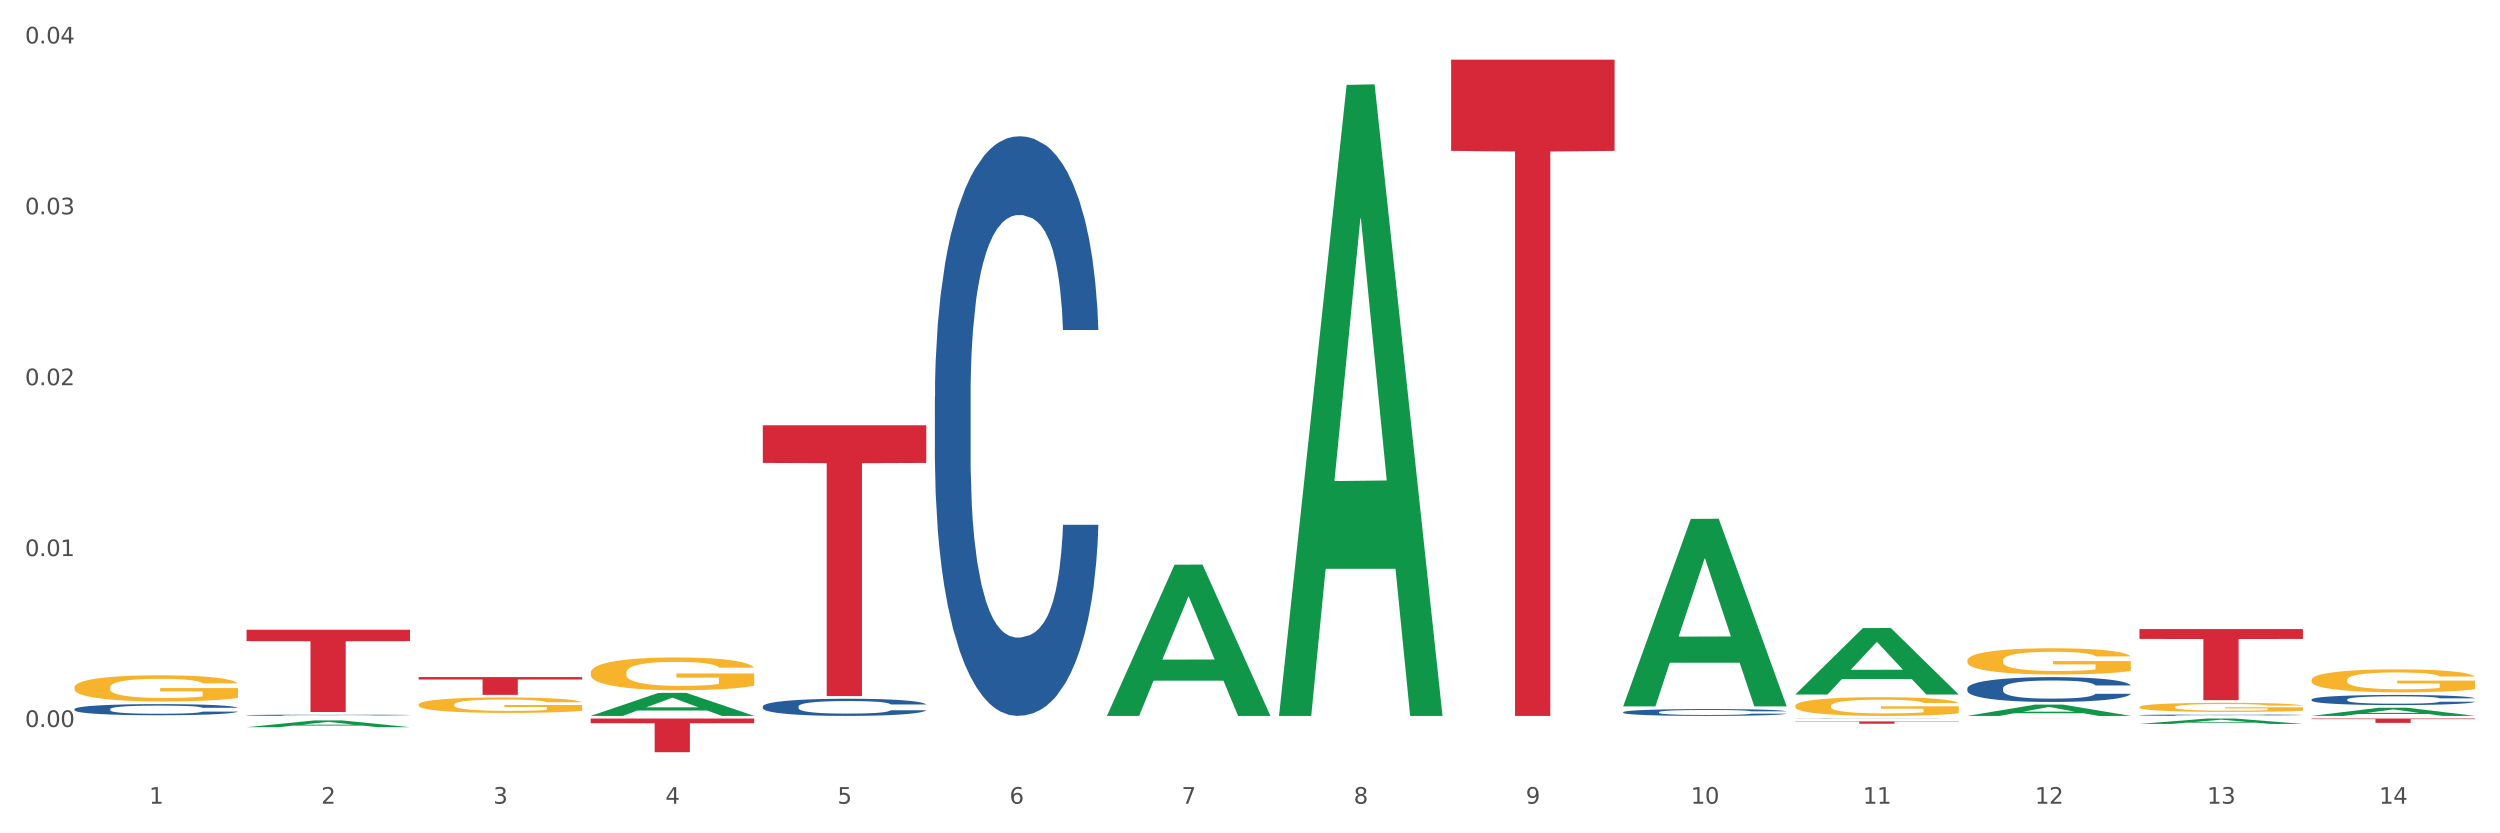
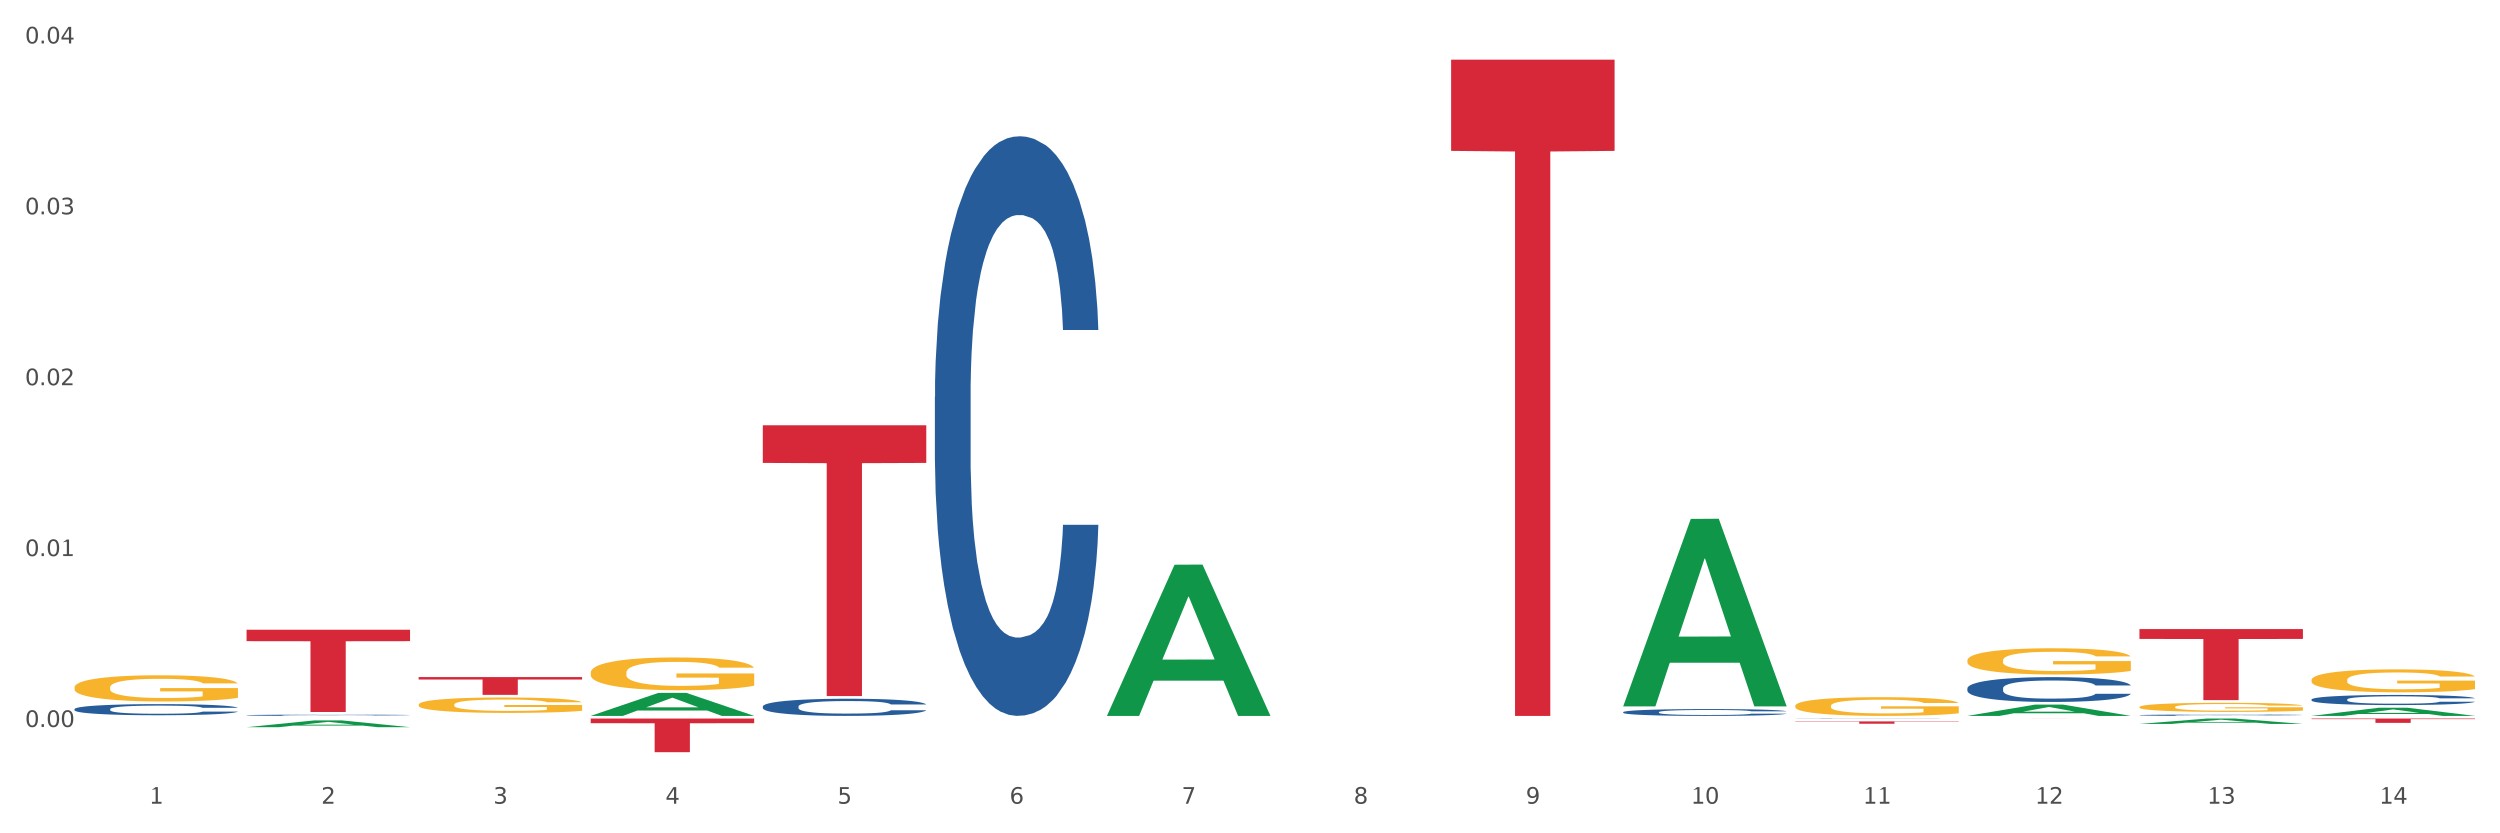
<svg xmlns="http://www.w3.org/2000/svg" xmlns:xlink="http://www.w3.org/1999/xlink" width="1080pt" height="360pt" viewBox="0 0 1080 360" version="1.1">
  <rect x="0" y="0" width="1080" height="360" fill="#333333" stroke="none" />
  <defs>
    <style type="text/css">*{stroke-linejoin: round; stroke-linecap: butt}</style>
  </defs>
  <g id="figure_1">
    <g id="patch_1">
      <path d="M 0 360  L 1080 360  L 1080 0  L 0 0  z " style="fill: #ffffff; stroke: #ffffff; stroke-linejoin: miter" />
    </g>
    <g id="axes_1">
      <g id="matplotlib.axis_1">
        <g id="xtick_1">
          <g id="text_1">
            <g style="fill: #4d4d4d" transform="translate(64.432 347.204) scale(0.096 -0.096)">
              <defs>
-                 <path id="DejaVuSans-31" d="M 794 531  L 1825 531  L 1825 4091  L 703 3866  L 703 4441  L 1819 4666  L 2450 4666  L 2450 531  L 3481 531  L 3481 0  L 794 0  L 794 531  z " transform="scale(0.016)" />
+                 <path id="DejaVuSans-31" d="M 794 531  L 1825 531  L 1825 4091  L 703 3866  L 1819 4666  L 2450 4666  L 2450 531  L 3481 531  L 3481 0  L 794 0  L 794 531  z " transform="scale(0.016)" />
              </defs>
              <use xlink:href="#DejaVuSans-31" />
            </g>
          </g>
        </g>
        <g id="xtick_2">
          <g id="text_2">
            <g style="fill: #4d4d4d" transform="translate(138.771 347.204) scale(0.096 -0.096)">
              <defs>
                <path id="DejaVuSans-32" d="M 1228 531  L 3431 531  L 3431 0  L 469 0  L 469 531  Q 828 903 1448 1529  Q 2069 2156 2228 2338  Q 2531 2678 2651 2914  Q 2772 3150 2772 3378  Q 2772 3750 2511 3984  Q 2250 4219 1831 4219  Q 1534 4219 1204 4116  Q 875 4013 500 3803  L 500 4441  Q 881 4594 1212 4672  Q 1544 4750 1819 4750  Q 2544 4750 2975 4387  Q 3406 4025 3406 3419  Q 3406 3131 3298 2873  Q 3191 2616 2906 2266  Q 2828 2175 2409 1742  Q 1991 1309 1228 531  z " transform="scale(0.016)" />
              </defs>
              <use xlink:href="#DejaVuSans-32" />
            </g>
          </g>
        </g>
        <g id="xtick_3">
          <g id="text_3">
            <g style="fill: #4d4d4d" transform="translate(213.109 347.204) scale(0.096 -0.096)">
              <defs>
                <path id="DejaVuSans-33" d="M 2597 2516  Q 3050 2419 3304 2112  Q 3559 1806 3559 1356  Q 3559 666 3084 287  Q 2609 -91 1734 -91  Q 1441 -91 1130 -33  Q 819 25 488 141  L 488 750  Q 750 597 1062 519  Q 1375 441 1716 441  Q 2309 441 2620 675  Q 2931 909 2931 1356  Q 2931 1769 2642 2001  Q 2353 2234 1838 2234  L 1294 2234  L 1294 2753  L 1863 2753  Q 2328 2753 2575 2939  Q 2822 3125 2822 3475  Q 2822 3834 2567 4026  Q 2313 4219 1838 4219  Q 1578 4219 1281 4162  Q 984 4106 628 3988  L 628 4550  Q 988 4650 1302 4700  Q 1616 4750 1894 4750  Q 2613 4750 3031 4423  Q 3450 4097 3450 3541  Q 3450 3153 3228 2886  Q 3006 2619 2597 2516  z " transform="scale(0.016)" />
              </defs>
              <use xlink:href="#DejaVuSans-33" />
            </g>
          </g>
        </g>
        <g id="xtick_4">
          <g id="text_4">
            <g style="fill: #4d4d4d" transform="translate(287.448 347.204) scale(0.096 -0.096)">
              <defs>
                <path id="DejaVuSans-34" d="M 2419 4116  L 825 1625  L 2419 1625  L 2419 4116  z M 2253 4666  L 3047 4666  L 3047 1625  L 3713 1625  L 3713 1100  L 3047 1100  L 3047 0  L 2419 0  L 2419 1100  L 313 1100  L 313 1709  L 2253 4666  z " transform="scale(0.016)" />
              </defs>
              <use xlink:href="#DejaVuSans-34" />
            </g>
          </g>
        </g>
        <g id="xtick_5">
          <g id="text_5">
            <g style="fill: #4d4d4d" transform="translate(361.787 347.204) scale(0.096 -0.096)">
              <defs>
                <path id="DejaVuSans-35" d="M 691 4666  L 3169 4666  L 3169 4134  L 1269 4134  L 1269 2991  Q 1406 3038 1543 3061  Q 1681 3084 1819 3084  Q 2600 3084 3056 2656  Q 3513 2228 3513 1497  Q 3513 744 3044 326  Q 2575 -91 1722 -91  Q 1428 -91 1123 -41  Q 819 9 494 109  L 494 744  Q 775 591 1075 516  Q 1375 441 1709 441  Q 2250 441 2565 725  Q 2881 1009 2881 1497  Q 2881 1984 2565 2268  Q 2250 2553 1709 2553  Q 1456 2553 1204 2497  Q 953 2441 691 2322  L 691 4666  z " transform="scale(0.016)" />
              </defs>
              <use xlink:href="#DejaVuSans-35" />
            </g>
          </g>
        </g>
        <g id="xtick_6">
          <g id="text_6">
            <g style="fill: #4d4d4d" transform="translate(436.125 347.204) scale(0.096 -0.096)">
              <defs>
                <path id="DejaVuSans-36" d="M 2113 2584  Q 1688 2584 1439 2293  Q 1191 2003 1191 1497  Q 1191 994 1439 701  Q 1688 409 2113 409  Q 2538 409 2786 701  Q 3034 994 3034 1497  Q 3034 2003 2786 2293  Q 2538 2584 2113 2584  z M 3366 4563  L 3366 3988  Q 3128 4100 2886 4159  Q 2644 4219 2406 4219  Q 1781 4219 1451 3797  Q 1122 3375 1075 2522  Q 1259 2794 1537 2939  Q 1816 3084 2150 3084  Q 2853 3084 3261 2657  Q 3669 2231 3669 1497  Q 3669 778 3244 343  Q 2819 -91 2113 -91  Q 1303 -91 875 529  Q 447 1150 447 2328  Q 447 3434 972 4092  Q 1497 4750 2381 4750  Q 2619 4750 2861 4703  Q 3103 4656 3366 4563  z " transform="scale(0.016)" />
              </defs>
              <use xlink:href="#DejaVuSans-36" />
            </g>
          </g>
        </g>
        <g id="xtick_7">
          <g id="text_7">
            <g style="fill: #4d4d4d" transform="translate(510.464 347.204) scale(0.096 -0.096)">
              <defs>
                <path id="DejaVuSans-37" d="M 525 4666  L 3525 4666  L 3525 4397  L 1831 0  L 1172 0  L 2766 4134  L 525 4134  L 525 4666  z " transform="scale(0.016)" />
              </defs>
              <use xlink:href="#DejaVuSans-37" />
            </g>
          </g>
        </g>
        <g id="xtick_8">
          <g id="text_8">
            <g style="fill: #4d4d4d" transform="translate(584.803 347.204) scale(0.096 -0.096)">
              <defs>
                <path id="DejaVuSans-38" d="M 2034 2216  Q 1584 2216 1326 1975  Q 1069 1734 1069 1313  Q 1069 891 1326 650  Q 1584 409 2034 409  Q 2484 409 2743 651  Q 3003 894 3003 1313  Q 3003 1734 2745 1975  Q 2488 2216 2034 2216  z M 1403 2484  Q 997 2584 770 2862  Q 544 3141 544 3541  Q 544 4100 942 4425  Q 1341 4750 2034 4750  Q 2731 4750 3128 4425  Q 3525 4100 3525 3541  Q 3525 3141 3298 2862  Q 3072 2584 2669 2484  Q 3125 2378 3379 2068  Q 3634 1759 3634 1313  Q 3634 634 3220 271  Q 2806 -91 2034 -91  Q 1263 -91 848 271  Q 434 634 434 1313  Q 434 1759 690 2068  Q 947 2378 1403 2484  z M 1172 3481  Q 1172 3119 1398 2916  Q 1625 2713 2034 2713  Q 2441 2713 2670 2916  Q 2900 3119 2900 3481  Q 2900 3844 2670 4047  Q 2441 4250 2034 4250  Q 1625 4250 1398 4047  Q 1172 3844 1172 3481  z " transform="scale(0.016)" />
              </defs>
              <use xlink:href="#DejaVuSans-38" />
            </g>
          </g>
        </g>
        <g id="xtick_9">
          <g id="text_9">
            <g style="fill: #4d4d4d" transform="translate(659.142 347.204) scale(0.096 -0.096)">
              <defs>
                <path id="DejaVuSans-39" d="M 703 97  L 703 672  Q 941 559 1184 500  Q 1428 441 1663 441  Q 2288 441 2617 861  Q 2947 1281 2994 2138  Q 2813 1869 2534 1725  Q 2256 1581 1919 1581  Q 1219 1581 811 2004  Q 403 2428 403 3163  Q 403 3881 828 4315  Q 1253 4750 1959 4750  Q 2769 4750 3195 4129  Q 3622 3509 3622 2328  Q 3622 1225 3098 567  Q 2575 -91 1691 -91  Q 1453 -91 1209 -44  Q 966 3 703 97  z M 1959 2075  Q 2384 2075 2632 2365  Q 2881 2656 2881 3163  Q 2881 3666 2632 3958  Q 2384 4250 1959 4250  Q 1534 4250 1286 3958  Q 1038 3666 1038 3163  Q 1038 2656 1286 2365  Q 1534 2075 1959 2075  z " transform="scale(0.016)" />
              </defs>
              <use xlink:href="#DejaVuSans-39" />
            </g>
          </g>
        </g>
        <g id="xtick_10">
          <g id="text_10">
            <g style="fill: #4d4d4d" transform="translate(730.426 347.204) scale(0.096 -0.096)">
              <defs>
                <path id="DejaVuSans-30" d="M 2034 4250  Q 1547 4250 1301 3770  Q 1056 3291 1056 2328  Q 1056 1369 1301 889  Q 1547 409 2034 409  Q 2525 409 2770 889  Q 3016 1369 3016 2328  Q 3016 3291 2770 3770  Q 2525 4250 2034 4250  z M 2034 4750  Q 2819 4750 3233 4129  Q 3647 3509 3647 2328  Q 3647 1150 3233 529  Q 2819 -91 2034 -91  Q 1250 -91 836 529  Q 422 1150 422 2328  Q 422 3509 836 4129  Q 1250 4750 2034 4750  z " transform="scale(0.016)" />
              </defs>
              <use xlink:href="#DejaVuSans-31" />
              <use xlink:href="#DejaVuSans-30" transform="translate(63.623 0)" />
            </g>
          </g>
        </g>
        <g id="xtick_11">
          <g id="text_11">
            <g style="fill: #4d4d4d" transform="translate(804.765 347.204) scale(0.096 -0.096)">
              <use xlink:href="#DejaVuSans-31" />
              <use xlink:href="#DejaVuSans-31" transform="translate(63.623 0)" />
            </g>
          </g>
        </g>
        <g id="xtick_12">
          <g id="text_12">
            <g style="fill: #4d4d4d" transform="translate(879.104 347.204) scale(0.096 -0.096)">
              <use xlink:href="#DejaVuSans-31" />
              <use xlink:href="#DejaVuSans-32" transform="translate(63.623 0)" />
            </g>
          </g>
        </g>
        <g id="xtick_13">
          <g id="text_13">
            <g style="fill: #4d4d4d" transform="translate(953.442 347.204) scale(0.096 -0.096)">
              <use xlink:href="#DejaVuSans-31" />
              <use xlink:href="#DejaVuSans-33" transform="translate(63.623 0)" />
            </g>
          </g>
        </g>
        <g id="xtick_14">
          <g id="text_14">
            <g style="fill: #4d4d4d" transform="translate(1027.781 347.204) scale(0.096 -0.096)">
              <use xlink:href="#DejaVuSans-31" />
              <use xlink:href="#DejaVuSans-34" transform="translate(63.623 0)" />
            </g>
          </g>
        </g>
        <g id="xtick_15" />
        <g id="xtick_16" />
        <g id="xtick_17" />
        <g id="xtick_18" />
        <g id="xtick_19" />
        <g id="xtick_20" />
        <g id="xtick_21" />
        <g id="xtick_22" />
        <g id="xtick_23" />
        <g id="xtick_24" />
        <g id="xtick_25" />
        <g id="xtick_26" />
        <g id="xtick_27" />
      </g>
      <g id="matplotlib.axis_2">
        <g id="ytick_1">
          <g id="text_15">
            <g style="fill: #4d4d4d" transform="translate(10.8 314.055) scale(0.096 -0.096)">
              <defs>
                <path id="DejaVuSans-2e" d="M 684 794  L 1344 794  L 1344 0  L 684 0  L 684 794  z " transform="scale(0.016)" />
              </defs>
              <use xlink:href="#DejaVuSans-30" />
              <use xlink:href="#DejaVuSans-2e" transform="translate(63.623 0)" />
              <use xlink:href="#DejaVuSans-30" transform="translate(95.41 0)" />
              <use xlink:href="#DejaVuSans-30" transform="translate(159.033 0)" />
            </g>
          </g>
        </g>
        <g id="ytick_2">
          <g id="text_16">
            <g style="fill: #4d4d4d" transform="translate(10.8 240.235) scale(0.096 -0.096)">
              <use xlink:href="#DejaVuSans-30" />
              <use xlink:href="#DejaVuSans-2e" transform="translate(63.623 0)" />
              <use xlink:href="#DejaVuSans-30" transform="translate(95.41 0)" />
              <use xlink:href="#DejaVuSans-31" transform="translate(159.033 0)" />
            </g>
          </g>
        </g>
        <g id="ytick_3">
          <g id="text_17">
            <g style="fill: #4d4d4d" transform="translate(10.8 166.414) scale(0.096 -0.096)">
              <use xlink:href="#DejaVuSans-30" />
              <use xlink:href="#DejaVuSans-2e" transform="translate(63.623 0)" />
              <use xlink:href="#DejaVuSans-30" transform="translate(95.41 0)" />
              <use xlink:href="#DejaVuSans-32" transform="translate(159.033 0)" />
            </g>
          </g>
        </g>
        <g id="ytick_4">
          <g id="text_18">
            <g style="fill: #4d4d4d" transform="translate(10.8 92.593) scale(0.096 -0.096)">
              <use xlink:href="#DejaVuSans-30" />
              <use xlink:href="#DejaVuSans-2e" transform="translate(63.623 0)" />
              <use xlink:href="#DejaVuSans-30" transform="translate(95.41 0)" />
              <use xlink:href="#DejaVuSans-33" transform="translate(159.033 0)" />
            </g>
          </g>
        </g>
        <g id="ytick_5">
          <g id="text_19">
            <g style="fill: #4d4d4d" transform="translate(10.8 18.772) scale(0.096 -0.096)">
              <use xlink:href="#DejaVuSans-30" />
              <use xlink:href="#DejaVuSans-2e" transform="translate(63.623 0)" />
              <use xlink:href="#DejaVuSans-30" transform="translate(95.41 0)" />
              <use xlink:href="#DejaVuSans-34" transform="translate(159.033 0)" />
            </g>
          </g>
        </g>
        <g id="ytick_6" />
        <g id="ytick_7" />
        <g id="ytick_8" />
        <g id="ytick_9" />
      </g>
      <g id="PolyCollection_1">
-         <path d="M 552.546 308.757  L 552.619 308.501  L 581.741 36.678  L 593.827 36.422  L 623.168 309.27  L 609.189 309.27  L 602.855 245.733  L 572.786 245.733  L 572.568 246.758  L 566.452 309.27  L 552.546 309.27  L 552.546 308.757  L 576.572 207.816  L 599.069 207.56  L 587.93 94.578  L 587.784 94.066  L 587.638 94.834  L 576.499 207.56  L 576.572 207.816  L 552.546 308.757  z " clip-path="url(#pb576fd55fe)" style="fill: #109648" />
        <path d="M 701.223 305.023  L 701.296 304.947  L 730.419 224.167  L 742.504 224.091  L 771.845 305.175  L 757.866 305.175  L 751.532 286.294  L 721.463 286.294  L 721.245 286.598  L 715.129 305.175  L 701.223 305.175  L 701.223 305.023  L 725.249 275.026  L 747.746 274.95  L 736.607 241.374  L 736.461 241.222  L 736.316 241.45  L 725.177 274.95  L 725.249 275.026  L 701.223 305.023  z " clip-path="url(#pb576fd55fe)" style="fill: #109648" />
-         <path d="M 775.562 299.99  L 775.635 299.963  L 804.757 271.326  L 816.843 271.299  L 846.184 300.044  L 832.205 300.044  L 825.871 293.35  L 795.802 293.35  L 795.584 293.458  L 789.468 300.044  L 775.562 300.044  L 775.562 299.99  L 799.588 289.356  L 822.085 289.329  L 810.946 277.426  L 810.8 277.372  L 810.655 277.453  L 799.515 289.329  L 799.588 289.356  L 775.562 299.99  z " clip-path="url(#pb576fd55fe)" style="fill: #109648" />
        <path d="M 849.901 309.26  L 849.974 309.256  L 879.096 304.392  L 891.182 304.387  L 920.523 309.27  L 906.544 309.27  L 900.21 308.133  L 870.141 308.133  L 869.922 308.151  L 863.807 309.27  L 849.901 309.27  L 849.901 309.26  L 873.927 307.454  L 896.424 307.45  L 885.284 305.428  L 885.139 305.419  L 884.993 305.432  L 873.854 307.45  L 873.927 307.454  L 849.901 309.26  z " clip-path="url(#pb576fd55fe)" style="fill: #109648" />
        <path d="M 924.24 312.733  L 924.312 312.731  L 953.435 310.41  L 965.52 310.408  L 994.861 312.737  L 980.883 312.737  L 974.548 312.195  L 944.48 312.195  L 944.261 312.204  L 938.145 312.737  L 924.24 312.737  L 924.24 312.733  L 948.265 311.871  L 970.763 311.869  L 959.623 310.905  L 959.478 310.9  L 959.332 310.907  L 948.193 311.869  L 948.265 311.871  L 924.24 312.733  z " clip-path="url(#pb576fd55fe)" style="fill: #109648" />
        <path d="M 998.578 309.263  L 998.651 309.26  L 1027.773 305.73  L 1039.859 305.727  L 1069.2 309.27  L 1055.221 309.27  L 1048.887 308.445  L 1018.818 308.445  L 1018.6 308.458  L 1012.484 309.27  L 998.578 309.27  L 998.578 309.263  L 1022.604 307.952  L 1045.101 307.949  L 1033.962 306.482  L 1033.816 306.475  L 1033.671 306.485  L 1022.531 307.949  L 1022.604 307.952  L 998.578 309.263  z " clip-path="url(#pb576fd55fe)" style="fill: #109648" />
        <path d="M 924.24 271.753  L 994.861 271.753  L 994.861 276.022  L 967.081 276.051  L 967.081 302.471  L 951.852 302.471  L 951.852 276.051  L 924.24 276.022  L 924.24 271.782  L 924.24 271.753  z " clip-path="url(#pb576fd55fe)" style="fill: #d62839" />
        <path d="M 849.901 310.408  L 920.523 310.408  L 920.523 310.411  L 892.742 310.411  L 892.742 310.432  L 877.514 310.432  L 877.514 310.411  L 849.901 310.411  L 849.901 310.408  L 849.901 310.408  z " clip-path="url(#pb576fd55fe)" style="fill: #d62839" />
        <path d="M 626.885 25.786  L 697.506 25.786  L 697.506 65.181  L 669.726 65.447  L 669.726 309.27  L 654.497 309.27  L 654.497 65.447  L 626.885 65.181  L 626.885 26.052  L 626.885 25.786  z " clip-path="url(#pb576fd55fe)" style="fill: #d62839" />
        <path d="M 849.901 285.292  L 849.984 285.281  L 849.984 284.909  L 850.151 284.588  L 850.985 283.812  L 852.235 283.17  L 853.153 282.829  L 854.07 282.549  L 855.154 282.27  L 856.488 281.98  L 858.906 281.556  L 860.407 281.338  L 862.241 281.111  L 865.576 280.78  L 867.994 280.593  L 870.495 280.438  L 874.581 280.252  L 877.249 280.169  L 880.084 280.107  L 883.502 280.066  L 886.087 280.055  L 891.757 280.086  L 896.593 280.179  L 898.927 280.252  L 901.929 280.376  L 903.513 280.459  L 906.098 280.624  L 908.766 280.842  L 910.601 281.028  L 913.352 281.38  L 915.436 281.732  L 917.354 282.166  L 918.355 282.466  L 919.105 282.746  L 919.772 283.067  L 920.439 283.574  L 905.431 283.574  L 904.847 283.212  L 903.93 282.87  L 902.596 282.539  L 901.429 282.332  L 899.428 282.073  L 897.593 281.908  L 895.676 281.783  L 893.341 281.68  L 891.507 281.628  L 888.922 281.587  L 883.836 281.597  L 880.417 281.68  L 878.083 281.783  L 876.582 281.877  L 875.248 281.98  L 873.747 282.125  L 871.996 282.342  L 870.745 282.539  L 869.495 282.787  L 868.494 283.036  L 867.577 283.325  L 866.827 283.636  L 866.243 283.957  L 865.743 284.35  L 865.326 285.002  L 865.326 286.42  L 865.493 286.74  L 865.91 287.165  L 866.41 287.486  L 867.244 287.868  L 867.994 288.127  L 869.411 288.5  L 870.996 288.81  L 872.246 289.007  L 873.497 289.172  L 875.665 289.4  L 878.083 289.586  L 880.167 289.7  L 883.002 289.804  L 884.92 289.845  L 886.587 289.866  L 890.673 289.866  L 893.591 289.835  L 896.843 289.762  L 899.344 289.669  L 901.429 289.555  L 903.763 289.369  L 905.264 289.193  L 905.264 287.03  L 886.921 287.02  L 886.921 285.581  L 920.523 285.581  L 920.523 289.804  L 919.105 290.021  L 917.521 290.218  L 915.853 290.394  L 913.352 290.611  L 910.35 290.818  L 907.682 290.963  L 904.847 291.087  L 901.512 291.201  L 897.177 291.304  L 894.508 291.346  L 891.173 291.377  L 887.254 291.387  L 883.836 291.366  L 880.501 291.315  L 876.999 291.221  L 873.58 291.087  L 870.996 290.952  L 868.411 290.787  L 865.659 290.569  L 863.492 290.362  L 861.824 290.176  L 859.99 289.938  L 857.989 289.628  L 856.488 289.348  L 855.154 289.059  L 853.736 288.686  L 852.736 288.365  L 851.735 287.962  L 851.151 287.661  L 850.484 287.196  L 849.984 286.544  L 849.901 285.292  z " clip-path="url(#pb576fd55fe)" style="fill: #f7b32b" />
        <path d="M 924.24 305.429  L 924.323 305.426  L 924.323 305.296  L 924.49 305.185  L 925.323 304.915  L 926.574 304.692  L 927.491 304.573  L 928.408 304.476  L 929.492 304.379  L 930.826 304.279  L 933.244 304.131  L 934.745 304.056  L 936.58 303.977  L 939.915 303.861  L 942.333 303.797  L 944.834 303.743  L 948.92 303.678  L 951.588 303.649  L 954.423 303.628  L 957.841 303.613  L 960.426 303.61  L 966.096 303.621  L 970.932 303.653  L 973.266 303.678  L 976.268 303.721  L 977.852 303.75  L 980.437 303.808  L 983.105 303.883  L 984.939 303.948  L 987.691 304.07  L 989.775 304.192  L 991.693 304.343  L 992.693 304.448  L 993.444 304.545  L 994.111 304.656  L 994.778 304.832  L 979.77 304.832  L 979.186 304.706  L 978.269 304.588  L 976.935 304.473  L 975.768 304.401  L 973.766 304.311  L 971.932 304.253  L 970.014 304.21  L 967.68 304.174  L 965.845 304.156  L 963.261 304.142  L 958.175 304.146  L 954.756 304.174  L 952.422 304.21  L 950.921 304.243  L 949.587 304.279  L 948.086 304.329  L 946.335 304.404  L 945.084 304.473  L 943.834 304.559  L 942.833 304.645  L 941.916 304.746  L 941.165 304.854  L 940.582 304.965  L 940.081 305.102  L 939.665 305.329  L 939.665 305.821  L 939.831 305.933  L 940.248 306.08  L 940.749 306.192  L 941.582 306.325  L 942.333 306.414  L 943.75 306.544  L 945.334 306.652  L 946.585 306.72  L 947.836 306.778  L 950.004 306.857  L 952.422 306.922  L 954.506 306.961  L 957.341 306.997  L 959.259 307.011  L 960.926 307.019  L 965.012 307.019  L 967.93 307.008  L 971.182 306.983  L 973.683 306.95  L 975.768 306.911  L 978.102 306.846  L 979.603 306.785  L 979.603 306.033  L 961.26 306.03  L 961.26 305.53  L 994.861 305.53  L 994.861 306.997  L 993.444 307.073  L 991.86 307.141  L 990.192 307.202  L 987.691 307.277  L 984.689 307.349  L 982.021 307.4  L 979.186 307.443  L 975.851 307.482  L 971.515 307.518  L 968.847 307.533  L 965.512 307.544  L 961.593 307.547  L 958.175 307.54  L 954.84 307.522  L 951.338 307.49  L 947.919 307.443  L 945.334 307.396  L 942.75 307.339  L 939.998 307.263  L 937.83 307.191  L 936.163 307.126  L 934.328 307.044  L 932.327 306.936  L 930.826 306.839  L 929.492 306.738  L 928.075 306.609  L 927.074 306.497  L 926.074 306.357  L 925.49 306.253  L 924.823 306.091  L 924.323 305.864  L 924.24 305.429  z " clip-path="url(#pb576fd55fe)" style="fill: #f7b32b" />
        <path d="M 998.578 293.752  L 998.662 293.743  L 998.662 293.418  L 998.828 293.137  L 999.662 292.458  L 1000.913 291.897  L 1001.83 291.599  L 1002.747 291.354  L 1003.831 291.11  L 1005.165 290.857  L 1007.583 290.486  L 1009.084 290.296  L 1010.918 290.096  L 1014.253 289.807  L 1016.671 289.644  L 1019.173 289.508  L 1023.258 289.345  L 1025.926 289.273  L 1028.761 289.219  L 1032.18 289.183  L 1034.765 289.173  L 1040.434 289.201  L 1045.27 289.282  L 1047.605 289.345  L 1050.607 289.454  L 1052.191 289.526  L 1054.775 289.671  L 1057.444 289.861  L 1059.278 290.024  L 1062.029 290.332  L 1064.114 290.639  L 1066.032 291.02  L 1067.032 291.282  L 1067.783 291.526  L 1068.45 291.807  L 1069.117 292.25  L 1054.108 292.25  L 1053.525 291.933  L 1052.608 291.635  L 1051.274 291.345  L 1050.106 291.164  L 1048.105 290.938  L 1046.271 290.793  L 1044.353 290.685  L 1042.019 290.594  L 1040.184 290.549  L 1037.599 290.513  L 1032.513 290.522  L 1029.095 290.594  L 1026.76 290.685  L 1025.259 290.766  L 1023.925 290.857  L 1022.425 290.983  L 1020.674 291.173  L 1019.423 291.345  L 1018.172 291.562  L 1017.172 291.78  L 1016.255 292.033  L 1015.504 292.304  L 1014.92 292.585  L 1014.42 292.929  L 1014.003 293.499  L 1014.003 294.739  L 1014.17 295.019  L 1014.587 295.39  L 1015.087 295.671  L 1015.921 296.006  L 1016.671 296.232  L 1018.089 296.558  L 1019.673 296.829  L 1020.924 297.001  L 1022.174 297.146  L 1024.342 297.345  L 1026.76 297.508  L 1028.845 297.607  L 1031.68 297.698  L 1033.597 297.734  L 1035.265 297.752  L 1039.35 297.752  L 1042.269 297.725  L 1045.52 297.662  L 1048.022 297.58  L 1050.106 297.481  L 1052.441 297.318  L 1053.942 297.164  L 1053.942 295.273  L 1035.598 295.264  L 1035.598 294.006  L 1069.2 294.006  L 1069.2 297.698  L 1067.783 297.888  L 1066.198 298.06  L 1064.531 298.214  L 1062.029 298.404  L 1059.028 298.585  L 1056.36 298.711  L 1053.525 298.82  L 1050.19 298.919  L 1045.854 299.01  L 1043.186 299.046  L 1039.851 299.073  L 1035.932 299.082  L 1032.513 299.064  L 1029.178 299.019  L 1025.676 298.938  L 1022.258 298.82  L 1019.673 298.702  L 1017.088 298.558  L 1014.337 298.367  L 1012.169 298.187  L 1010.501 298.024  L 1008.667 297.815  L 1006.666 297.544  L 1005.165 297.3  L 1003.831 297.046  L 1002.414 296.721  L 1001.413 296.44  L 1000.413 296.087  L 999.829 295.825  L 999.162 295.417  L 998.662 294.847  L 998.578 293.752  z " clip-path="url(#pb576fd55fe)" style="fill: #f7b32b" />
        <path d="M 775.562 304.92  L 775.645 304.912  L 775.645 304.646  L 775.812 304.417  L 776.646 303.863  L 777.897 303.405  L 778.814 303.162  L 779.731 302.962  L 780.815 302.763  L 782.149 302.556  L 784.567 302.253  L 786.068 302.098  L 787.902 301.936  L 791.237 301.699  L 793.655 301.566  L 796.157 301.456  L 800.242 301.323  L 802.91 301.264  L 805.745 301.219  L 809.164 301.19  L 811.748 301.182  L 817.418 301.205  L 822.254 301.271  L 824.589 301.323  L 827.59 301.411  L 829.175 301.47  L 831.759 301.589  L 834.427 301.744  L 836.262 301.877  L 839.013 302.128  L 841.098 302.379  L 843.015 302.689  L 844.016 302.903  L 844.766 303.103  L 845.433 303.332  L 846.1 303.693  L 831.092 303.693  L 830.509 303.435  L 829.592 303.191  L 828.257 302.955  L 827.09 302.807  L 825.089 302.623  L 823.255 302.504  L 821.337 302.416  L 819.002 302.342  L 817.168 302.305  L 814.583 302.275  L 809.497 302.283  L 806.079 302.342  L 803.744 302.416  L 802.243 302.482  L 800.909 302.556  L 799.408 302.66  L 797.657 302.815  L 796.407 302.955  L 795.156 303.132  L 794.156 303.309  L 793.238 303.516  L 792.488 303.738  L 791.904 303.967  L 791.404 304.247  L 790.987 304.713  L 790.987 305.725  L 791.154 305.954  L 791.571 306.256  L 792.071 306.485  L 792.905 306.759  L 793.655 306.943  L 795.073 307.209  L 796.657 307.431  L 797.908 307.571  L 799.158 307.689  L 801.326 307.852  L 803.744 307.985  L 805.829 308.066  L 808.663 308.14  L 810.581 308.169  L 812.249 308.184  L 816.334 308.184  L 819.253 308.162  L 822.504 308.11  L 825.006 308.044  L 827.09 307.962  L 829.425 307.829  L 830.926 307.704  L 830.926 306.16  L 812.582 306.153  L 812.582 305.126  L 846.184 305.126  L 846.184 308.14  L 844.766 308.295  L 843.182 308.435  L 841.515 308.561  L 839.013 308.716  L 836.012 308.863  L 833.344 308.967  L 830.509 309.055  L 827.174 309.137  L 822.838 309.211  L 820.17 309.24  L 816.835 309.262  L 812.916 309.27  L 809.497 309.255  L 806.162 309.218  L 802.66 309.151  L 799.242 309.055  L 796.657 308.959  L 794.072 308.841  L 791.321 308.686  L 789.153 308.538  L 787.485 308.406  L 785.651 308.236  L 783.65 308.014  L 782.149 307.815  L 780.815 307.608  L 779.398 307.342  L 778.397 307.113  L 777.396 306.825  L 776.813 306.611  L 776.146 306.278  L 775.645 305.813  L 775.562 304.92  z " clip-path="url(#pb576fd55fe)" style="fill: #f7b32b" />
        <path d="M 32.175 296.954  L 32.258 296.943  L 32.258 296.572  L 32.425 296.252  L 33.259 295.477  L 34.51 294.837  L 35.427 294.496  L 36.344 294.217  L 37.428 293.939  L 38.762 293.649  L 41.18 293.226  L 42.681 293.009  L 44.515 292.782  L 47.85 292.452  L 50.268 292.266  L 52.77 292.111  L 56.855 291.925  L 59.523 291.842  L 62.358 291.78  L 65.777 291.739  L 68.361 291.729  L 74.031 291.76  L 78.867 291.853  L 81.202 291.925  L 84.203 292.049  L 85.788 292.131  L 88.372 292.297  L 91.04 292.514  L 92.875 292.699  L 95.626 293.05  L 97.711 293.402  L 99.628 293.835  L 100.629 294.135  L 101.379 294.414  L 102.046 294.734  L 102.713 295.24  L 87.705 295.24  L 87.122 294.878  L 86.204 294.537  L 84.87 294.207  L 83.703 294  L 81.702 293.742  L 79.868 293.577  L 77.95 293.453  L 75.615 293.35  L 73.781 293.298  L 71.196 293.257  L 66.11 293.267  L 62.692 293.35  L 60.357 293.453  L 58.856 293.546  L 57.522 293.649  L 56.021 293.794  L 54.27 294.011  L 53.02 294.207  L 51.769 294.455  L 50.768 294.703  L 49.851 294.992  L 49.101 295.302  L 48.517 295.622  L 48.017 296.014  L 47.6 296.665  L 47.6 298.079  L 47.767 298.399  L 48.184 298.823  L 48.684 299.143  L 49.518 299.525  L 50.268 299.783  L 51.686 300.155  L 53.27 300.465  L 54.52 300.661  L 55.771 300.826  L 57.939 301.053  L 60.357 301.239  L 62.441 301.353  L 65.276 301.456  L 67.194 301.497  L 68.862 301.518  L 72.947 301.518  L 75.865 301.487  L 79.117 301.415  L 81.619 301.322  L 83.703 301.208  L 86.038 301.022  L 87.538 300.847  L 87.538 298.688  L 69.195 298.678  L 69.195 297.243  L 102.797 297.243  L 102.797 301.456  L 101.379 301.673  L 99.795 301.869  L 98.128 302.044  L 95.626 302.261  L 92.625 302.468  L 89.956 302.612  L 87.122 302.736  L 83.786 302.85  L 79.451 302.953  L 76.783 302.994  L 73.447 303.025  L 69.529 303.036  L 66.11 303.015  L 62.775 302.963  L 59.273 302.87  L 55.855 302.736  L 53.27 302.602  L 50.685 302.437  L 47.934 302.22  L 45.766 302.013  L 44.098 301.828  L 42.264 301.59  L 40.263 301.28  L 38.762 301.001  L 37.428 300.712  L 36.01 300.341  L 35.01 300.021  L 34.009 299.618  L 33.426 299.318  L 32.759 298.854  L 32.258 298.203  L 32.175 296.954  z " clip-path="url(#pb576fd55fe)" style="fill: #f7b32b" />
        <path d="M 255.191 290.568  L 255.275 290.555  L 255.275 290.09  L 255.441 289.689  L 256.275 288.719  L 257.526 287.917  L 258.443 287.49  L 259.36 287.141  L 260.444 286.792  L 261.778 286.43  L 264.196 285.9  L 265.697 285.628  L 267.531 285.344  L 270.866 284.93  L 273.284 284.697  L 275.786 284.503  L 279.871 284.27  L 282.539 284.167  L 285.374 284.089  L 288.793 284.038  L 291.377 284.025  L 297.047 284.064  L 301.883 284.18  L 304.218 284.27  L 307.219 284.426  L 308.804 284.529  L 311.388 284.736  L 314.057 285.008  L 315.891 285.24  L 318.642 285.68  L 320.727 286.12  L 322.645 286.663  L 323.645 287.038  L 324.395 287.387  L 325.062 287.788  L 325.73 288.422  L 310.721 288.422  L 310.138 287.969  L 309.221 287.542  L 307.886 287.128  L 306.719 286.87  L 304.718 286.546  L 302.884 286.34  L 300.966 286.184  L 298.631 286.055  L 296.797 285.99  L 294.212 285.939  L 289.126 285.952  L 285.708 286.055  L 283.373 286.184  L 281.872 286.301  L 280.538 286.43  L 279.037 286.611  L 277.286 286.883  L 276.036 287.128  L 274.785 287.439  L 273.785 287.749  L 272.867 288.111  L 272.117 288.499  L 271.533 288.9  L 271.033 289.391  L 270.616 290.206  L 270.616 291.978  L 270.783 292.379  L 271.2 292.909  L 271.7 293.31  L 272.534 293.788  L 273.284 294.111  L 274.702 294.577  L 276.286 294.965  L 277.537 295.211  L 278.787 295.418  L 280.955 295.702  L 283.373 295.935  L 285.458 296.077  L 288.292 296.206  L 290.21 296.258  L 291.878 296.284  L 295.963 296.284  L 298.882 296.245  L 302.133 296.155  L 304.635 296.038  L 306.719 295.896  L 309.054 295.663  L 310.555 295.443  L 310.555 292.741  L 292.211 292.728  L 292.211 290.93  L 325.813 290.93  L 325.813 296.206  L 324.395 296.478  L 322.811 296.724  L 321.144 296.943  L 318.642 297.215  L 315.641 297.474  L 312.973 297.655  L 310.138 297.81  L 306.803 297.952  L 302.467 298.081  L 299.799 298.133  L 296.464 298.172  L 292.545 298.185  L 289.126 298.159  L 285.791 298.094  L 282.289 297.978  L 278.871 297.81  L 276.286 297.642  L 273.701 297.435  L 270.95 297.163  L 268.782 296.905  L 267.114 296.672  L 265.28 296.374  L 263.279 295.987  L 261.778 295.637  L 260.444 295.275  L 259.027 294.81  L 258.026 294.409  L 257.025 293.905  L 256.442 293.53  L 255.775 292.948  L 255.275 292.133  L 255.191 290.568  z " clip-path="url(#pb576fd55fe)" style="fill: #f7b32b" />
        <path d="M 180.852 304.393  L 180.936 304.387  L 180.936 304.168  L 181.103 303.979  L 181.936 303.522  L 183.187 303.144  L 184.104 302.943  L 185.021 302.779  L 186.105 302.614  L 187.439 302.444  L 189.857 302.194  L 191.358 302.066  L 193.192 301.932  L 196.528 301.737  L 198.946 301.628  L 201.447 301.536  L 205.533 301.427  L 208.201 301.378  L 211.036 301.341  L 214.454 301.317  L 217.039 301.311  L 222.709 301.329  L 227.545 301.384  L 229.879 301.427  L 232.881 301.5  L 234.465 301.549  L 237.05 301.646  L 239.718 301.774  L 241.552 301.884  L 244.304 302.091  L 246.388 302.298  L 248.306 302.554  L 249.306 302.73  L 250.057 302.895  L 250.724 303.083  L 251.391 303.382  L 236.383 303.382  L 235.799 303.169  L 234.882 302.968  L 233.548 302.773  L 232.38 302.651  L 230.379 302.499  L 228.545 302.401  L 226.627 302.328  L 224.293 302.267  L 222.458 302.237  L 219.874 302.212  L 214.788 302.219  L 211.369 302.267  L 209.034 302.328  L 207.534 302.383  L 206.2 302.444  L 204.699 302.529  L 202.948 302.657  L 201.697 302.773  L 200.446 302.919  L 199.446 303.065  L 198.529 303.236  L 197.778 303.418  L 197.195 303.607  L 196.694 303.839  L 196.277 304.223  L 196.277 305.057  L 196.444 305.246  L 196.861 305.496  L 197.361 305.684  L 198.195 305.91  L 198.946 306.062  L 200.363 306.281  L 201.947 306.464  L 203.198 306.58  L 204.449 306.677  L 206.616 306.811  L 209.034 306.921  L 211.119 306.988  L 213.954 307.049  L 215.871 307.073  L 217.539 307.085  L 221.625 307.085  L 224.543 307.067  L 227.795 307.024  L 230.296 306.97  L 232.38 306.903  L 234.715 306.793  L 236.216 306.689  L 236.216 305.416  L 217.873 305.41  L 217.873 304.564  L 251.474 304.564  L 251.474 307.049  L 250.057 307.177  L 248.473 307.292  L 246.805 307.396  L 244.304 307.524  L 241.302 307.646  L 238.634 307.731  L 235.799 307.804  L 232.464 307.871  L 228.128 307.932  L 225.46 307.956  L 222.125 307.975  L 218.206 307.981  L 214.788 307.969  L 211.452 307.938  L 207.951 307.883  L 204.532 307.804  L 201.947 307.725  L 199.362 307.627  L 196.611 307.5  L 194.443 307.378  L 192.776 307.268  L 190.941 307.128  L 188.94 306.945  L 187.439 306.781  L 186.105 306.61  L 184.688 306.391  L 183.687 306.202  L 182.687 305.965  L 182.103 305.788  L 181.436 305.514  L 180.936 305.13  L 180.852 304.393  z " clip-path="url(#pb576fd55fe)" style="fill: #f7b32b" />
        <path d="M 255.191 310.408  L 325.813 310.408  L 325.813 312.429  L 298.033 312.443  L 298.033 324.951  L 282.804 324.951  L 282.804 312.443  L 255.191 312.429  L 255.191 310.422  L 255.191 310.408  z " clip-path="url(#pb576fd55fe)" style="fill: #d62839" />
        <path d="M 329.53 183.724  L 400.152 183.724  L 400.152 199.982  L 372.371 200.092  L 372.371 300.713  L 357.143 300.713  L 357.143 200.092  L 329.53 199.982  L 329.53 183.834  L 329.53 183.724  z " clip-path="url(#pb576fd55fe)" style="fill: #d62839" />
        <path d="M 775.562 311.657  L 846.184 311.657  L 846.184 311.796  L 818.404 311.797  L 818.404 312.658  L 803.175 312.658  L 803.175 311.797  L 775.562 311.796  L 775.562 311.657  L 775.562 311.657  z " clip-path="url(#pb576fd55fe)" style="fill: #d62839" />
        <path d="M 701.223 307.642  L 701.307 307.639  L 701.307 307.564  L 701.557 307.461  L 702.476 307.272  L 703.644 307.129  L 705.648 306.962  L 706.733 306.891  L 708.152 306.813  L 711.074 306.686  L 714.413 306.578  L 716.75 306.519  L 718.503 306.481  L 722.427 306.414  L 724.681 306.384  L 727.018 306.36  L 729.021 306.343  L 732.36 306.325  L 735.032 306.316  L 738.12 306.314  L 740.708 306.316  L 744.131 306.327  L 749.139 306.36  L 751.059 306.379  L 753.647 306.411  L 756.318 306.454  L 758.489 306.497  L 760.993 306.559  L 763.581 306.64  L 766.085 306.743  L 767.838 306.837  L 769.257 306.937  L 770.51 307.059  L 771.428 307.191  L 771.845 307.302  L 756.569 307.302  L 756.151 307.202  L 755.317 307.094  L 754.482 307.021  L 753.564 306.962  L 752.145 306.894  L 750.892 306.851  L 748.805 306.8  L 746.885 306.767  L 745.299 306.748  L 743.379 306.732  L 739.289 306.716  L 736.367 306.716  L 734.531 306.721  L 732.277 306.735  L 730.357 306.754  L 728.103 306.786  L 726.35 306.821  L 724.597 306.867  L 723.595 306.9  L 722.093 306.959  L 721.091 307.008  L 719.755 307.091  L 719.004 307.151  L 717.668 307.304  L 717.084 307.418  L 716.834 307.496  L 716.667 307.583  L 716.667 308.004  L 717.168 308.193  L 717.585 308.274  L 718.253 308.365  L 719.505 308.484  L 721.341 308.6  L 723.261 308.684  L 724.847 308.735  L 726.35 308.773  L 727.853 308.803  L 729.689 308.83  L 731.192 308.846  L 733.446 308.862  L 736.117 308.87  L 738.204 308.87  L 742.461 308.857  L 744.381 308.843  L 746.218 308.824  L 748.221 308.795  L 749.807 308.762  L 750.725 308.738  L 752.228 308.687  L 753.397 308.633  L 754.398 308.571  L 755.066 308.517  L 755.818 308.436  L 756.402 308.344  L 756.569 308.295  L 771.845 308.295  L 771.511 308.392  L 770.927 308.487  L 769.758 308.614  L 768.84 308.687  L 767.421 308.776  L 765.918 308.851  L 763.831 308.935  L 761.911 308.997  L 759.908 309.051  L 757.738 309.1  L 753.814 309.167  L 752.395 309.186  L 749.39 309.218  L 747.052 309.237  L 743.63 309.256  L 740.124 309.267  L 736.451 309.27  L 733.195 309.264  L 729.606 309.248  L 727.352 309.232  L 724.847 309.208  L 721.926 309.17  L 719.171 309.124  L 716.583 309.07  L 714.162 309.008  L 711.908 308.938  L 708.987 308.822  L 706.816 308.708  L 705.23 308.603  L 704.145 308.514  L 703.06 308.4  L 702.476 308.322  L 701.557 308.133  L 701.223 307.958  L 701.223 307.642  z " clip-path="url(#pb576fd55fe)" style="fill: #255c99" />
        <path d="M 775.562 310.458  L 775.646 310.457  L 775.646 310.455  L 775.896 310.451  L 776.814 310.444  L 777.983 310.438  L 779.986 310.432  L 781.072 310.43  L 782.491 310.427  L 785.412 310.422  L 788.752 310.418  L 791.089 310.416  L 792.842 310.414  L 796.765 310.412  L 799.019 310.411  L 801.357 310.41  L 803.36 310.409  L 806.699 310.409  L 809.37 310.408  L 812.459 310.408  L 815.047 310.408  L 818.469 310.409  L 823.478 310.41  L 825.398 310.411  L 827.986 310.412  L 830.657 310.413  L 832.828 310.415  L 835.332 310.417  L 837.92 310.42  L 840.424 310.424  L 842.177 310.428  L 843.596 310.431  L 844.848 310.436  L 845.766 310.441  L 846.184 310.445  L 830.908 310.445  L 830.49 310.441  L 829.655 310.437  L 828.821 310.434  L 827.902 310.432  L 826.483 310.43  L 825.231 310.428  L 823.144 310.426  L 821.224 310.425  L 819.638 310.424  L 817.718 310.424  L 813.628 310.423  L 810.706 310.423  L 808.87 310.423  L 806.616 310.424  L 804.696 310.425  L 802.442 310.426  L 800.689 310.427  L 798.936 310.429  L 797.934 310.43  L 796.431 310.432  L 795.43 310.434  L 794.094 310.437  L 793.343 310.439  L 792.007 310.445  L 791.423 310.449  L 791.172 310.452  L 791.005 310.455  L 791.005 310.471  L 791.506 310.478  L 791.924 310.481  L 792.591 310.484  L 793.844 310.489  L 795.68 310.493  L 797.6 310.496  L 799.186 310.498  L 800.689 310.5  L 802.191 310.501  L 804.028 310.502  L 805.53 310.502  L 807.784 310.503  L 810.456 310.503  L 812.543 310.503  L 816.8 310.503  L 818.72 310.502  L 820.556 310.501  L 822.56 310.5  L 824.146 310.499  L 825.064 310.498  L 826.567 310.496  L 827.735 310.494  L 828.737 310.492  L 829.405 310.49  L 830.156 310.487  L 830.741 310.484  L 830.908 310.482  L 846.184 310.482  L 845.85 310.485  L 845.266 310.489  L 844.097 310.494  L 843.179 310.496  L 841.76 310.5  L 840.257 310.502  L 838.17 310.506  L 836.25 310.508  L 834.247 310.51  L 832.076 310.512  L 828.153 310.514  L 826.734 310.515  L 823.728 310.516  L 821.391 310.517  L 817.969 310.518  L 814.463 310.518  L 810.79 310.518  L 807.534 310.518  L 803.944 310.517  L 801.69 310.517  L 799.186 310.516  L 796.264 310.514  L 793.51 310.513  L 790.922 310.511  L 788.501 310.508  L 786.247 310.506  L 783.325 310.501  L 781.155 310.497  L 779.569 310.493  L 778.484 310.49  L 777.399 310.486  L 776.814 310.483  L 775.896 310.476  L 775.562 310.469  L 775.562 310.458  z " clip-path="url(#pb576fd55fe)" style="fill: #255c99" />
        <path d="M 849.901 297.344  L 849.984 297.334  L 849.984 297.06  L 850.235 296.687  L 851.153 296.002  L 852.322 295.483  L 854.325 294.876  L 855.41 294.621  L 856.829 294.337  L 859.751 293.877  L 863.09 293.485  L 865.428 293.27  L 867.181 293.133  L 871.104 292.888  L 873.358 292.78  L 875.695 292.692  L 877.699 292.633  L 881.038 292.565  L 883.709 292.535  L 886.798 292.525  L 889.386 292.535  L 892.808 292.574  L 897.817 292.692  L 899.737 292.76  L 902.325 292.878  L 904.996 293.035  L 907.166 293.191  L 909.671 293.417  L 912.258 293.71  L 914.763 294.083  L 916.516 294.425  L 917.935 294.788  L 919.187 295.228  L 920.105 295.708  L 920.523 296.11  L 905.246 296.11  L 904.829 295.747  L 903.994 295.356  L 903.159 295.091  L 902.241 294.876  L 900.822 294.631  L 899.57 294.474  L 897.483 294.288  L 895.563 294.171  L 893.977 294.102  L 892.057 294.043  L 887.966 293.985  L 885.045 293.985  L 883.208 294.004  L 880.954 294.053  L 879.034 294.122  L 876.78 294.239  L 875.027 294.367  L 873.274 294.533  L 872.273 294.65  L 870.77 294.866  L 869.768 295.042  L 868.433 295.346  L 867.681 295.561  L 866.346 296.119  L 865.761 296.531  L 865.511 296.815  L 865.344 297.128  L 865.344 298.656  L 865.845 299.341  L 866.262 299.635  L 866.93 299.968  L 868.182 300.399  L 870.019 300.82  L 871.939 301.124  L 873.525 301.31  L 875.027 301.447  L 876.53 301.554  L 878.367 301.652  L 879.869 301.711  L 882.123 301.77  L 884.794 301.799  L 886.881 301.799  L 891.139 301.75  L 893.059 301.701  L 894.895 301.633  L 896.899 301.525  L 898.485 301.408  L 899.403 301.319  L 900.905 301.133  L 902.074 300.937  L 903.076 300.712  L 903.744 300.516  L 904.495 300.223  L 905.079 299.89  L 905.246 299.713  L 920.523 299.713  L 920.189 300.066  L 919.604 300.409  L 918.436 300.869  L 917.517 301.133  L 916.098 301.456  L 914.596 301.731  L 912.509 302.034  L 910.589 302.26  L 908.585 302.455  L 906.415 302.632  L 902.491 302.876  L 901.072 302.945  L 898.067 303.063  L 895.73 303.131  L 892.307 303.2  L 888.801 303.239  L 885.128 303.249  L 881.873 303.229  L 878.283 303.17  L 876.029 303.111  L 873.525 303.023  L 870.603 302.886  L 867.848 302.72  L 865.261 302.524  L 862.84 302.299  L 860.586 302.044  L 857.664 301.623  L 855.494 301.212  L 853.908 300.83  L 852.823 300.507  L 851.737 300.095  L 851.153 299.811  L 850.235 299.126  L 849.901 298.489  L 849.901 297.344  z " clip-path="url(#pb576fd55fe)" style="fill: #255c99" />
        <path d="M 924.24 308.948  L 924.323 308.948  L 924.323 308.933  L 924.573 308.912  L 925.492 308.875  L 926.66 308.847  L 928.664 308.814  L 929.749 308.8  L 931.168 308.784  L 934.09 308.759  L 937.429 308.738  L 939.766 308.726  L 941.519 308.719  L 945.443 308.705  L 947.697 308.7  L 950.034 308.695  L 952.037 308.692  L 955.377 308.688  L 958.048 308.686  L 961.136 308.686  L 963.724 308.686  L 967.147 308.688  L 972.155 308.695  L 974.075 308.698  L 976.663 308.705  L 979.335 308.713  L 981.505 308.722  L 984.009 308.734  L 986.597 308.75  L 989.101 308.77  L 990.854 308.789  L 992.273 308.809  L 993.526 308.833  L 994.444 308.859  L 994.861 308.881  L 979.585 308.881  L 979.168 308.861  L 978.333 308.84  L 977.498 308.825  L 976.58 308.814  L 975.161 308.8  L 973.908 308.792  L 971.822 308.782  L 969.902 308.775  L 968.316 308.772  L 966.396 308.768  L 962.305 308.765  L 959.383 308.765  L 957.547 308.766  L 955.293 308.769  L 953.373 308.773  L 951.119 308.779  L 949.366 308.786  L 947.613 308.795  L 946.611 308.801  L 945.109 308.813  L 944.107 308.823  L 942.771 308.839  L 942.02 308.851  L 940.685 308.881  L 940.1 308.904  L 939.85 308.919  L 939.683 308.936  L 939.683 309.02  L 940.184 309.057  L 940.601 309.073  L 941.269 309.091  L 942.521 309.114  L 944.358 309.137  L 946.278 309.154  L 947.864 309.164  L 949.366 309.172  L 950.869 309.177  L 952.705 309.183  L 954.208 309.186  L 956.462 309.189  L 959.133 309.191  L 961.22 309.191  L 965.477 309.188  L 967.397 309.185  L 969.234 309.182  L 971.237 309.176  L 972.823 309.169  L 973.742 309.165  L 975.244 309.154  L 976.413 309.144  L 977.415 309.132  L 978.082 309.121  L 978.834 309.105  L 979.418 309.087  L 979.585 309.077  L 994.861 309.077  L 994.527 309.096  L 993.943 309.115  L 992.774 309.14  L 991.856 309.154  L 990.437 309.172  L 988.934 309.187  L 986.847 309.204  L 984.927 309.216  L 982.924 309.226  L 980.754 309.236  L 976.83 309.249  L 975.411 309.253  L 972.406 309.26  L 970.069 309.263  L 966.646 309.267  L 963.14 309.269  L 959.467 309.27  L 956.211 309.269  L 952.622 309.265  L 950.368 309.262  L 947.864 309.257  L 944.942 309.25  L 942.187 309.241  L 939.599 309.23  L 937.178 309.218  L 934.925 309.204  L 932.003 309.181  L 929.832 309.159  L 928.246 309.138  L 927.161 309.12  L 926.076 309.098  L 925.492 309.082  L 924.573 309.045  L 924.24 309.01  L 924.24 308.948  z " clip-path="url(#pb576fd55fe)" style="fill: #255c99" />
        <path d="M 998.578 302.183  L 998.662 302.179  L 998.662 302.068  L 998.912 301.916  L 999.83 301.637  L 1000.999 301.425  L 1003.003 301.178  L 1004.088 301.074  L 1005.507 300.959  L 1008.429 300.771  L 1011.768 300.612  L 1014.105 300.524  L 1015.858 300.468  L 1019.781 300.368  L 1022.035 300.325  L 1024.373 300.289  L 1026.376 300.265  L 1029.715 300.237  L 1032.387 300.225  L 1035.475 300.221  L 1038.063 300.225  L 1041.486 300.241  L 1046.494 300.289  L 1048.414 300.317  L 1051.002 300.364  L 1053.673 300.428  L 1055.844 300.492  L 1058.348 300.584  L 1060.936 300.703  L 1063.44 300.855  L 1065.193 300.995  L 1066.612 301.142  L 1067.864 301.322  L 1068.783 301.517  L 1069.2 301.681  L 1053.924 301.681  L 1053.506 301.533  L 1052.671 301.374  L 1051.837 301.266  L 1050.918 301.178  L 1049.499 301.078  L 1048.247 301.015  L 1046.16 300.939  L 1044.24 300.891  L 1042.654 300.863  L 1040.734 300.839  L 1036.644 300.815  L 1033.722 300.815  L 1031.886 300.823  L 1029.632 300.843  L 1027.712 300.871  L 1025.458 300.919  L 1023.705 300.971  L 1021.952 301.039  L 1020.95 301.086  L 1019.448 301.174  L 1018.446 301.246  L 1017.11 301.37  L 1016.359 301.457  L 1015.023 301.685  L 1014.439 301.852  L 1014.188 301.968  L 1014.022 302.096  L 1014.022 302.718  L 1014.522 302.997  L 1014.94 303.117  L 1015.608 303.252  L 1016.86 303.428  L 1018.696 303.599  L 1020.616 303.723  L 1022.202 303.799  L 1023.705 303.855  L 1025.207 303.898  L 1027.044 303.938  L 1028.547 303.962  L 1030.8 303.986  L 1033.472 303.998  L 1035.559 303.998  L 1039.816 303.978  L 1041.736 303.958  L 1043.572 303.93  L 1045.576 303.887  L 1047.162 303.839  L 1048.08 303.803  L 1049.583 303.727  L 1050.752 303.647  L 1051.753 303.555  L 1052.421 303.476  L 1053.172 303.356  L 1053.757 303.22  L 1053.924 303.149  L 1069.2 303.149  L 1068.866 303.292  L 1068.282 303.432  L 1067.113 303.619  L 1066.195 303.727  L 1064.776 303.859  L 1063.273 303.97  L 1061.186 304.094  L 1059.266 304.186  L 1057.263 304.265  L 1055.092 304.337  L 1051.169 304.437  L 1049.75 304.465  L 1046.745 304.513  L 1044.407 304.541  L 1040.985 304.569  L 1037.479 304.585  L 1033.806 304.589  L 1030.55 304.581  L 1026.96 304.557  L 1024.707 304.533  L 1022.202 304.497  L 1019.281 304.441  L 1016.526 304.373  L 1013.938 304.293  L 1011.517 304.202  L 1009.263 304.098  L 1006.342 303.926  L 1004.171 303.759  L 1002.585 303.603  L 1001.5 303.472  L 1000.415 303.304  L 999.83 303.188  L 998.912 302.909  L 998.578 302.65  L 998.578 302.183  z " clip-path="url(#pb576fd55fe)" style="fill: #255c99" />
        <path d="M 106.514 308.973  L 106.597 308.972  L 106.597 308.958  L 106.848 308.94  L 107.766 308.905  L 108.935 308.879  L 110.938 308.849  L 112.023 308.836  L 113.442 308.821  L 116.364 308.798  L 119.703 308.779  L 122.04 308.768  L 123.794 308.761  L 127.717 308.749  L 129.971 308.743  L 132.308 308.739  L 134.312 308.736  L 137.651 308.732  L 140.322 308.731  L 143.411 308.73  L 145.998 308.731  L 149.421 308.733  L 154.43 308.739  L 156.35 308.742  L 158.937 308.748  L 161.609 308.756  L 163.779 308.764  L 166.283 308.775  L 168.871 308.79  L 171.376 308.809  L 173.129 308.826  L 174.548 308.844  L 175.8 308.866  L 176.718 308.89  L 177.135 308.911  L 161.859 308.911  L 161.442 308.892  L 160.607 308.873  L 159.772 308.859  L 158.854 308.849  L 157.435 308.836  L 156.183 308.828  L 154.096 308.819  L 152.176 308.813  L 150.59 308.81  L 148.67 308.807  L 144.579 308.804  L 141.658 308.804  L 139.821 308.805  L 137.567 308.807  L 135.647 308.811  L 133.393 308.817  L 131.64 308.823  L 129.887 308.831  L 128.886 308.837  L 127.383 308.848  L 126.381 308.857  L 125.046 308.872  L 124.294 308.883  L 122.959 308.911  L 122.374 308.932  L 122.124 308.946  L 121.957 308.962  L 121.957 309.039  L 122.458 309.073  L 122.875 309.088  L 123.543 309.105  L 124.795 309.126  L 126.632 309.148  L 128.552 309.163  L 130.138 309.172  L 131.64 309.179  L 133.143 309.184  L 134.979 309.189  L 136.482 309.192  L 138.736 309.195  L 141.407 309.197  L 143.494 309.197  L 147.751 309.194  L 149.671 309.192  L 151.508 309.188  L 153.511 309.183  L 155.097 309.177  L 156.016 309.173  L 157.518 309.163  L 158.687 309.153  L 159.689 309.142  L 160.357 309.132  L 161.108 309.117  L 161.692 309.101  L 161.859 309.092  L 177.135 309.092  L 176.802 309.11  L 176.217 309.127  L 175.049 309.15  L 174.13 309.163  L 172.711 309.18  L 171.209 309.193  L 169.122 309.209  L 167.202 309.22  L 165.198 309.23  L 163.028 309.239  L 159.104 309.251  L 157.685 309.254  L 154.68 309.26  L 152.343 309.264  L 148.92 309.267  L 145.414 309.269  L 141.741 309.27  L 138.486 309.269  L 134.896 309.266  L 132.642 309.263  L 130.138 309.258  L 127.216 309.251  L 124.461 309.243  L 121.874 309.233  L 119.453 309.222  L 117.199 309.209  L 114.277 309.188  L 112.107 309.167  L 110.521 309.148  L 109.435 309.132  L 108.35 309.111  L 107.766 309.097  L 106.848 309.062  L 106.514 309.03  L 106.514 308.973  z " clip-path="url(#pb576fd55fe)" style="fill: #255c99" />
        <path d="M 329.53 305.185  L 329.613 305.178  L 329.613 304.988  L 329.864 304.731  L 330.782 304.256  L 331.951 303.897  L 333.954 303.477  L 335.039 303.301  L 336.458 303.105  L 339.38 302.786  L 342.719 302.515  L 345.057 302.366  L 346.81 302.272  L 350.733 302.102  L 352.987 302.028  L 355.324 301.967  L 357.328 301.926  L 360.667 301.879  L 363.338 301.858  L 366.427 301.851  L 369.015 301.858  L 372.437 301.885  L 377.446 301.967  L 379.366 302.014  L 381.954 302.095  L 384.625 302.204  L 386.795 302.312  L 389.3 302.468  L 391.887 302.671  L 394.392 302.929  L 396.145 303.166  L 397.564 303.416  L 398.816 303.721  L 399.734 304.053  L 400.152 304.331  L 384.875 304.331  L 384.458 304.08  L 383.623 303.809  L 382.788 303.626  L 381.87 303.477  L 380.451 303.308  L 379.199 303.2  L 377.112 303.071  L 375.192 302.99  L 373.606 302.942  L 371.686 302.902  L 367.595 302.861  L 364.674 302.861  L 362.837 302.874  L 360.583 302.908  L 358.663 302.956  L 356.41 303.037  L 354.656 303.125  L 352.903 303.24  L 351.902 303.322  L 350.399 303.471  L 349.397 303.593  L 348.062 303.803  L 347.31 303.952  L 345.975 304.338  L 345.391 304.622  L 345.14 304.819  L 344.973 305.036  L 344.973 306.092  L 345.474 306.567  L 345.891 306.77  L 346.559 307  L 347.811 307.298  L 349.648 307.59  L 351.568 307.8  L 353.154 307.928  L 354.656 308.023  L 356.159 308.098  L 357.996 308.165  L 359.498 308.206  L 361.752 308.247  L 364.423 308.267  L 366.51 308.267  L 370.768 308.233  L 372.688 308.199  L 374.524 308.152  L 376.528 308.077  L 378.114 307.996  L 379.032 307.935  L 380.534 307.806  L 381.703 307.671  L 382.705 307.515  L 383.373 307.38  L 384.124 307.176  L 384.708 306.946  L 384.875 306.824  L 400.152 306.824  L 399.818 307.068  L 399.233 307.305  L 398.065 307.623  L 397.146 307.806  L 395.727 308.03  L 394.225 308.22  L 392.138 308.43  L 390.218 308.585  L 388.214 308.721  L 386.044 308.843  L 382.121 309.012  L 380.701 309.06  L 377.696 309.141  L 375.359 309.188  L 371.936 309.236  L 368.43 309.263  L 364.757 309.27  L 361.502 309.256  L 357.912 309.215  L 355.658 309.175  L 353.154 309.114  L 350.232 309.019  L 347.477 308.904  L 344.89 308.768  L 342.469 308.613  L 340.215 308.436  L 337.293 308.145  L 335.123 307.861  L 333.537 307.596  L 332.452 307.373  L 331.366 307.088  L 330.782 306.892  L 329.864 306.418  L 329.53 305.977  L 329.53 305.185  z " clip-path="url(#pb576fd55fe)" style="fill: #255c99" />
        <path d="M 403.869 171.375  L 403.952 171.147  L 403.952 164.744  L 404.202 156.054  L 405.121 140.046  L 406.289 127.926  L 408.293 113.748  L 409.378 107.802  L 410.797 101.171  L 413.719 90.423  L 417.058 81.275  L 419.395 76.244  L 421.148 73.043  L 425.072 67.326  L 427.326 64.81  L 429.663 62.752  L 431.666 61.38  L 435.006 59.78  L 437.677 59.093  L 440.766 58.865  L 443.353 59.093  L 446.776 60.008  L 451.785 62.752  L 453.704 64.353  L 456.292 67.097  L 458.964 70.756  L 461.134 74.415  L 463.638 79.675  L 466.226 86.535  L 468.73 95.225  L 470.483 103.229  L 471.903 111.69  L 473.155 121.981  L 474.073 133.186  L 474.49 142.562  L 459.214 142.562  L 458.797 134.101  L 457.962 124.953  L 457.127 118.779  L 456.209 113.748  L 454.79 108.031  L 453.538 104.372  L 451.451 100.027  L 449.531 97.283  L 447.945 95.682  L 446.025 94.31  L 441.934 92.938  L 439.012 92.938  L 437.176 93.396  L 434.922 94.539  L 433.002 96.14  L 430.748 98.884  L 428.995 101.857  L 427.242 105.744  L 426.24 108.488  L 424.738 113.519  L 423.736 117.636  L 422.401 124.725  L 421.649 129.756  L 420.314 142.79  L 419.729 152.395  L 419.479 159.027  L 419.312 166.345  L 419.312 202.019  L 419.813 218.026  L 420.23 224.887  L 420.898 232.662  L 422.15 242.724  L 423.987 252.557  L 425.907 259.646  L 427.493 263.991  L 428.995 267.192  L 430.498 269.708  L 432.334 271.995  L 433.837 273.367  L 436.091 274.739  L 438.762 275.425  L 440.849 275.425  L 445.106 274.282  L 447.026 273.138  L 448.863 271.537  L 450.866 269.022  L 452.452 266.278  L 453.371 264.22  L 454.873 259.875  L 456.042 255.301  L 457.044 250.041  L 457.711 245.468  L 458.463 238.607  L 459.047 230.832  L 459.214 226.716  L 474.49 226.716  L 474.156 234.949  L 473.572 242.952  L 472.403 253.7  L 471.485 259.875  L 470.066 267.421  L 468.563 273.824  L 466.477 280.913  L 464.557 286.173  L 462.553 290.747  L 460.383 294.863  L 456.459 300.58  L 455.04 302.181  L 452.035 304.925  L 449.698 306.526  L 446.275 308.126  L 442.769 309.041  L 439.096 309.27  L 435.84 308.812  L 432.251 307.44  L 429.997 306.068  L 427.493 304.01  L 424.571 300.808  L 421.816 296.921  L 419.228 292.347  L 416.808 287.088  L 414.554 281.142  L 411.632 271.309  L 409.462 261.704  L 407.875 252.786  L 406.79 245.239  L 405.705 235.635  L 405.121 229.003  L 404.202 212.995  L 403.869 198.131  L 403.869 171.375  z " clip-path="url(#pb576fd55fe)" style="fill: #255c99" />
        <path d="M 998.578 310.408  L 1069.2 310.408  L 1069.2 310.666  L 1041.42 310.668  L 1041.42 312.267  L 1026.191 312.267  L 1026.191 310.668  L 998.578 310.666  L 998.578 310.41  L 998.578 310.408  z " clip-path="url(#pb576fd55fe)" style="fill: #d62839" />
        <path d="M 32.175 306.337  L 32.258 306.332  L 32.258 306.209  L 32.509 306.042  L 33.427 305.734  L 34.596 305.501  L 36.599 305.229  L 37.684 305.115  L 39.104 304.987  L 42.025 304.781  L 45.364 304.605  L 47.702 304.508  L 49.455 304.447  L 53.378 304.337  L 55.632 304.288  L 57.969 304.249  L 59.973 304.223  L 63.312 304.192  L 65.983 304.179  L 69.072 304.174  L 71.66 304.179  L 75.082 304.196  L 80.091 304.249  L 82.011 304.28  L 84.599 304.332  L 87.27 304.403  L 89.44 304.473  L 91.945 304.574  L 94.533 304.706  L 97.037 304.873  L 98.79 305.027  L 100.209 305.189  L 101.461 305.387  L 102.379 305.603  L 102.797 305.783  L 87.52 305.783  L 87.103 305.62  L 86.268 305.444  L 85.434 305.326  L 84.515 305.229  L 83.096 305.119  L 81.844 305.049  L 79.757 304.965  L 77.837 304.913  L 76.251 304.882  L 74.331 304.855  L 70.241 304.829  L 67.319 304.829  L 65.482 304.838  L 63.229 304.86  L 61.309 304.891  L 59.055 304.943  L 57.302 305  L 55.549 305.075  L 54.547 305.128  L 53.044 305.225  L 52.043 305.304  L 50.707 305.44  L 49.956 305.537  L 48.62 305.787  L 48.036 305.972  L 47.785 306.099  L 47.618 306.24  L 47.618 306.925  L 48.119 307.233  L 48.537 307.365  L 49.204 307.514  L 50.457 307.708  L 52.293 307.897  L 54.213 308.033  L 55.799 308.117  L 57.302 308.178  L 58.804 308.226  L 60.641 308.27  L 62.143 308.297  L 64.397 308.323  L 67.069 308.336  L 69.155 308.336  L 73.413 308.314  L 75.333 308.292  L 77.169 308.262  L 79.173 308.213  L 80.759 308.16  L 81.677 308.121  L 83.18 308.037  L 84.348 307.95  L 85.35 307.848  L 86.018 307.761  L 86.769 307.629  L 87.353 307.479  L 87.52 307.4  L 102.797 307.4  L 102.463 307.558  L 101.879 307.712  L 100.71 307.919  L 99.792 308.037  L 98.372 308.182  L 96.87 308.306  L 94.783 308.442  L 92.863 308.543  L 90.86 308.631  L 88.689 308.71  L 84.766 308.82  L 83.347 308.851  L 80.341 308.903  L 78.004 308.934  L 74.581 308.965  L 71.075 308.982  L 67.402 308.987  L 64.147 308.978  L 60.557 308.952  L 58.303 308.925  L 55.799 308.886  L 52.877 308.824  L 50.123 308.749  L 47.535 308.662  L 45.114 308.56  L 42.86 308.446  L 39.938 308.257  L 37.768 308.073  L 36.182 307.901  L 35.097 307.756  L 34.011 307.572  L 33.427 307.444  L 32.509 307.136  L 32.175 306.851  L 32.175 306.337  z " clip-path="url(#pb576fd55fe)" style="fill: #255c99" />
        <path d="M 255.191 309.251  L 255.264 309.242  L 284.386 299.333  L 296.472 299.323  L 325.813 309.27  L 311.834 309.27  L 305.5 306.954  L 275.431 306.954  L 275.213 306.991  L 269.097 309.27  L 255.191 309.27  L 255.191 309.251  L 279.217 305.571  L 301.714 305.562  L 290.575 301.443  L 290.429 301.425  L 290.284 301.453  L 279.144 305.562  L 279.217 305.571  L 255.191 309.251  z " clip-path="url(#pb576fd55fe)" style="fill: #109648" />
        <path d="M 180.852 292.499  L 251.474 292.499  L 251.474 293.566  L 223.694 293.573  L 223.694 300.172  L 208.465 300.172  L 208.465 293.573  L 180.852 293.566  L 180.852 292.506  L 180.852 292.499  z " clip-path="url(#pb576fd55fe)" style="fill: #d62839" />
        <path d="M 106.514 314.149  L 106.587 314.146  L 135.709 311.225  L 147.795 311.222  L 177.135 314.154  L 163.157 314.154  L 156.823 313.471  L 126.754 313.471  L 126.535 313.482  L 120.42 314.154  L 106.514 314.154  L 106.514 314.149  L 130.54 313.064  L 153.037 313.061  L 141.897 311.847  L 141.752 311.842  L 141.606 311.85  L 130.467 313.061  L 130.54 313.064  L 106.514 314.149  z " clip-path="url(#pb576fd55fe)" style="fill: #109648" />
        <path d="M 478.207 309.147  L 478.28 309.086  L 507.402 243.956  L 519.488 243.895  L 548.829 309.27  L 534.85 309.27  L 528.516 294.046  L 498.447 294.046  L 498.229 294.292  L 492.113 309.27  L 478.207 309.27  L 478.207 309.147  L 502.233 284.961  L 524.73 284.9  L 513.591 257.829  L 513.445 257.707  L 513.3 257.891  L 502.16 284.9  L 502.233 284.961  L 478.207 309.147  z " clip-path="url(#pb576fd55fe)" style="fill: #109648" />
        <path d="M 106.514 272.042  L 177.135 272.042  L 177.135 276.982  L 149.355 277.016  L 149.355 307.592  L 134.126 307.592  L 134.126 277.016  L 106.514 276.982  L 106.514 272.075  L 106.514 272.042  z " clip-path="url(#pb576fd55fe)" style="fill: #d62839" />
      </g>
    </g>
  </g>
  <defs>
    <clipPath id="pb576fd55fe">
      <rect x="32.175" y="10.828" width="1037.025" height="329.081" />
    </clipPath>
  </defs>
</svg>